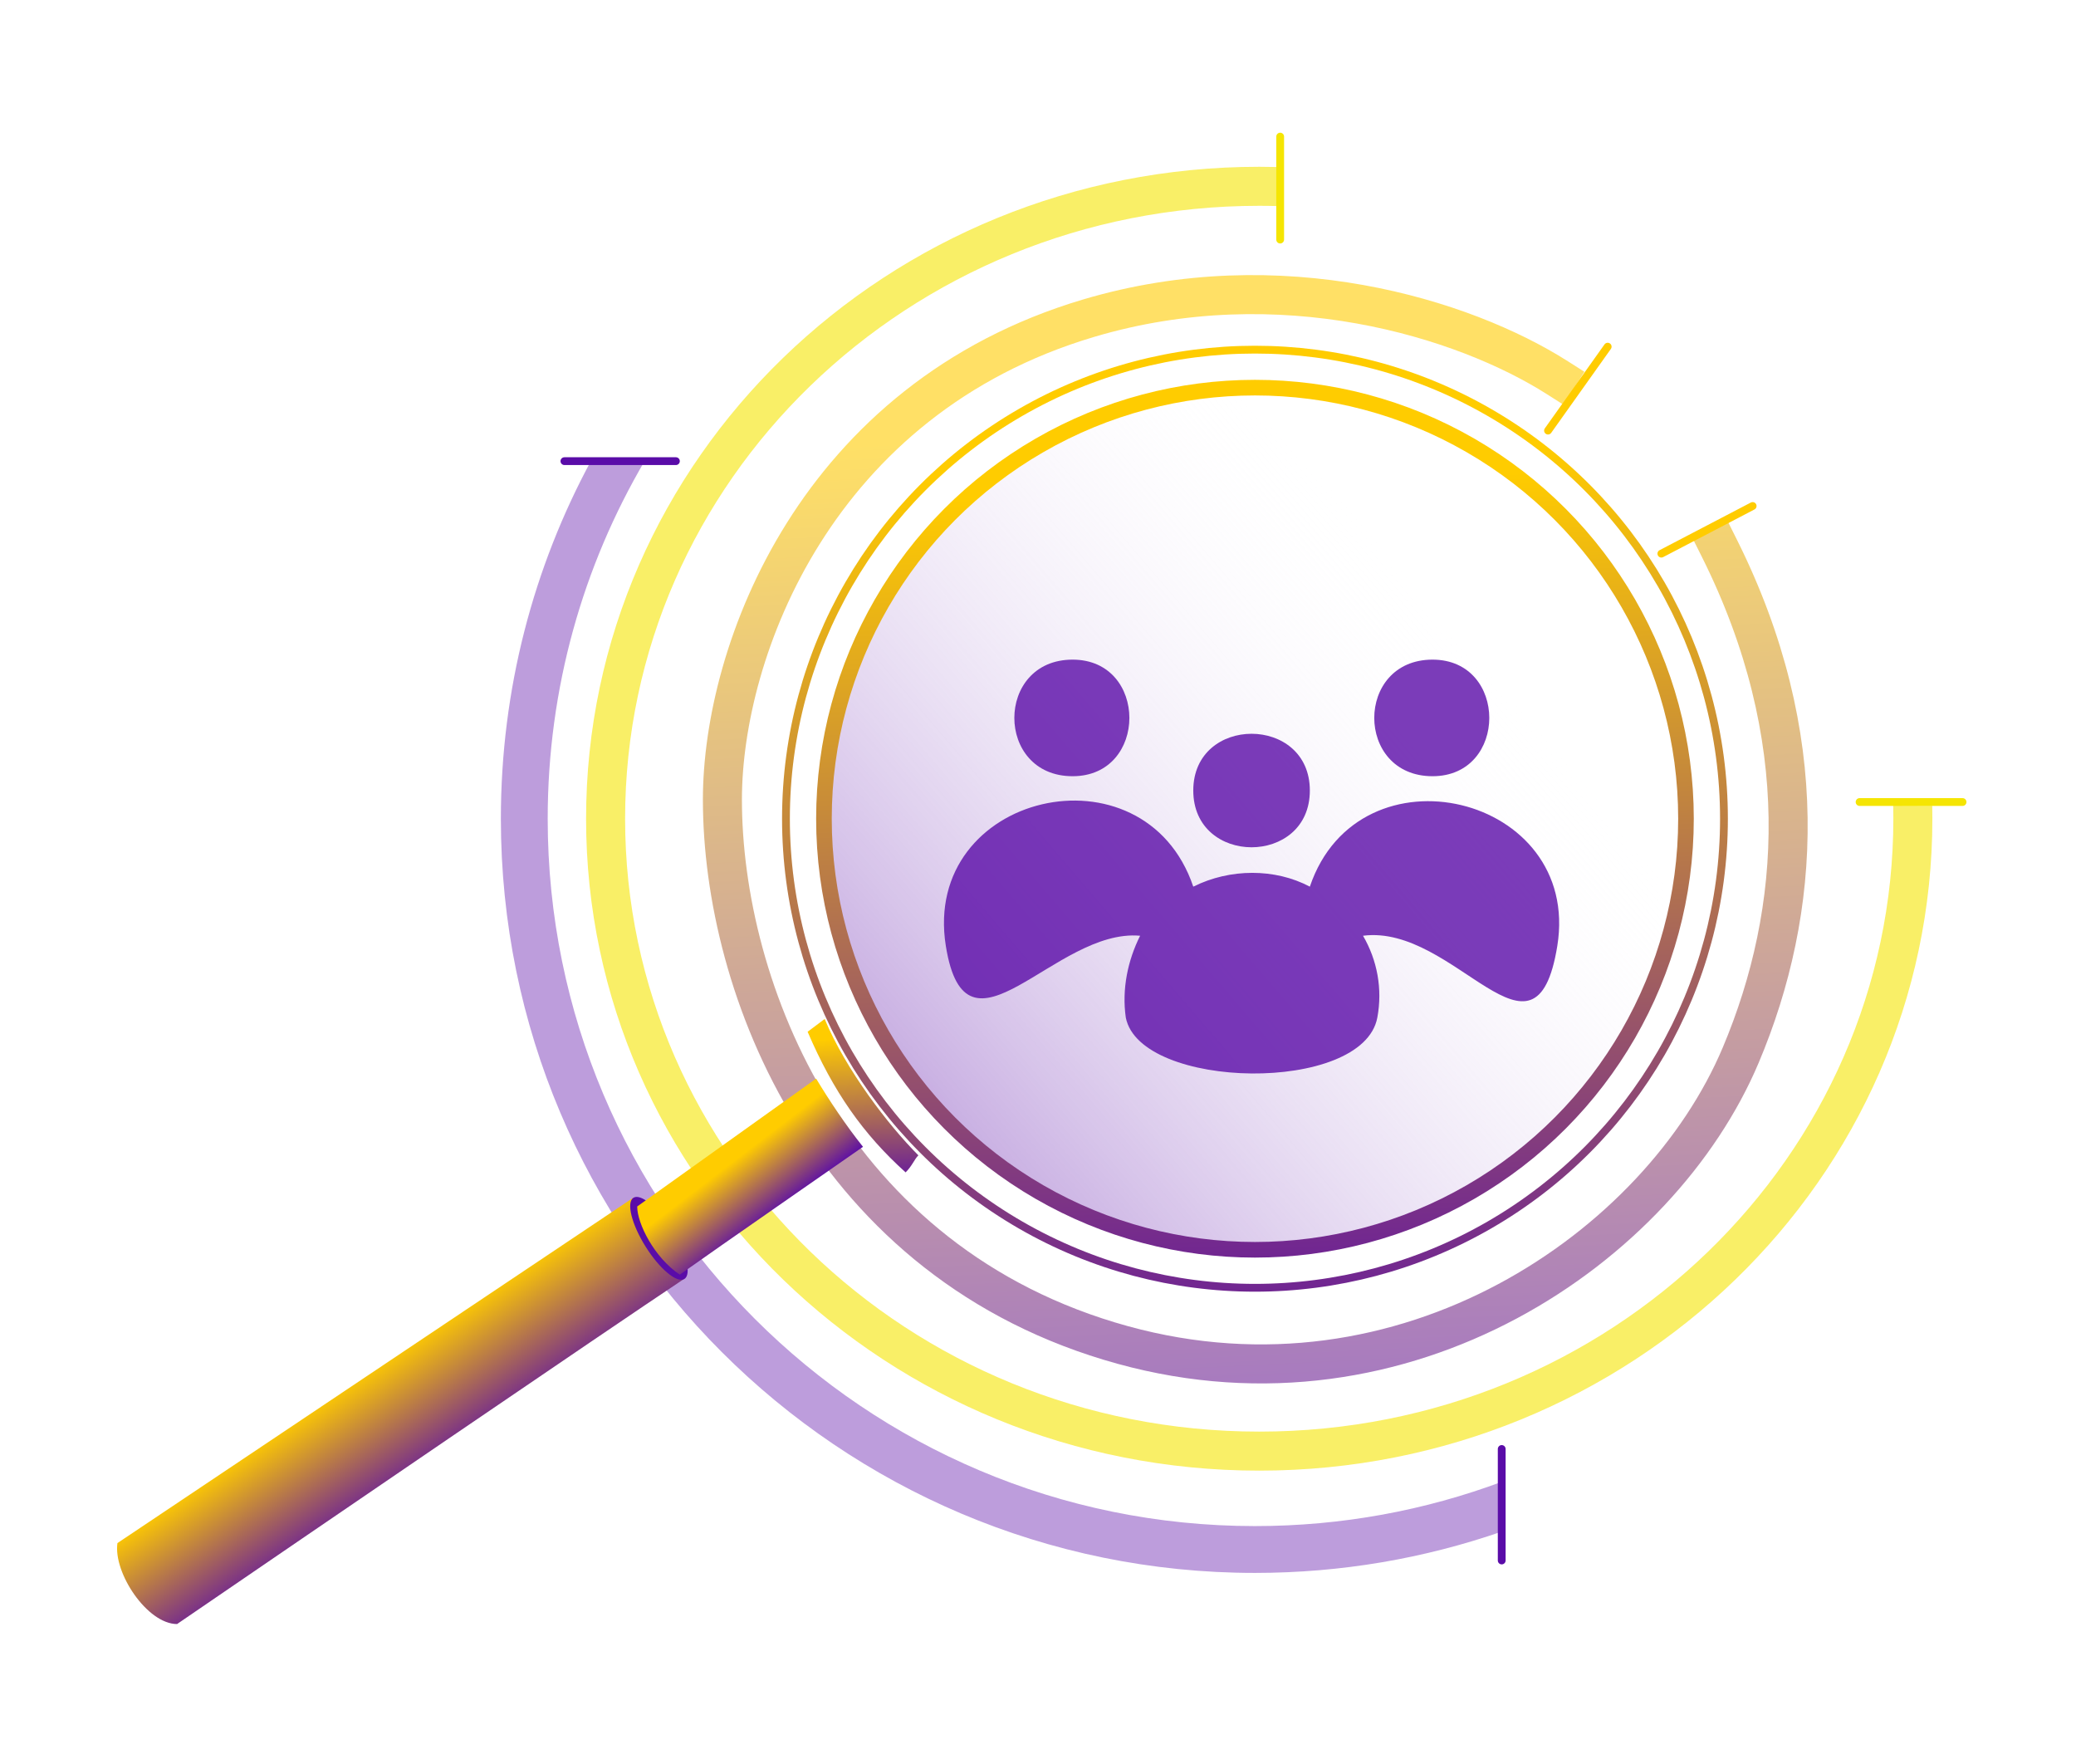
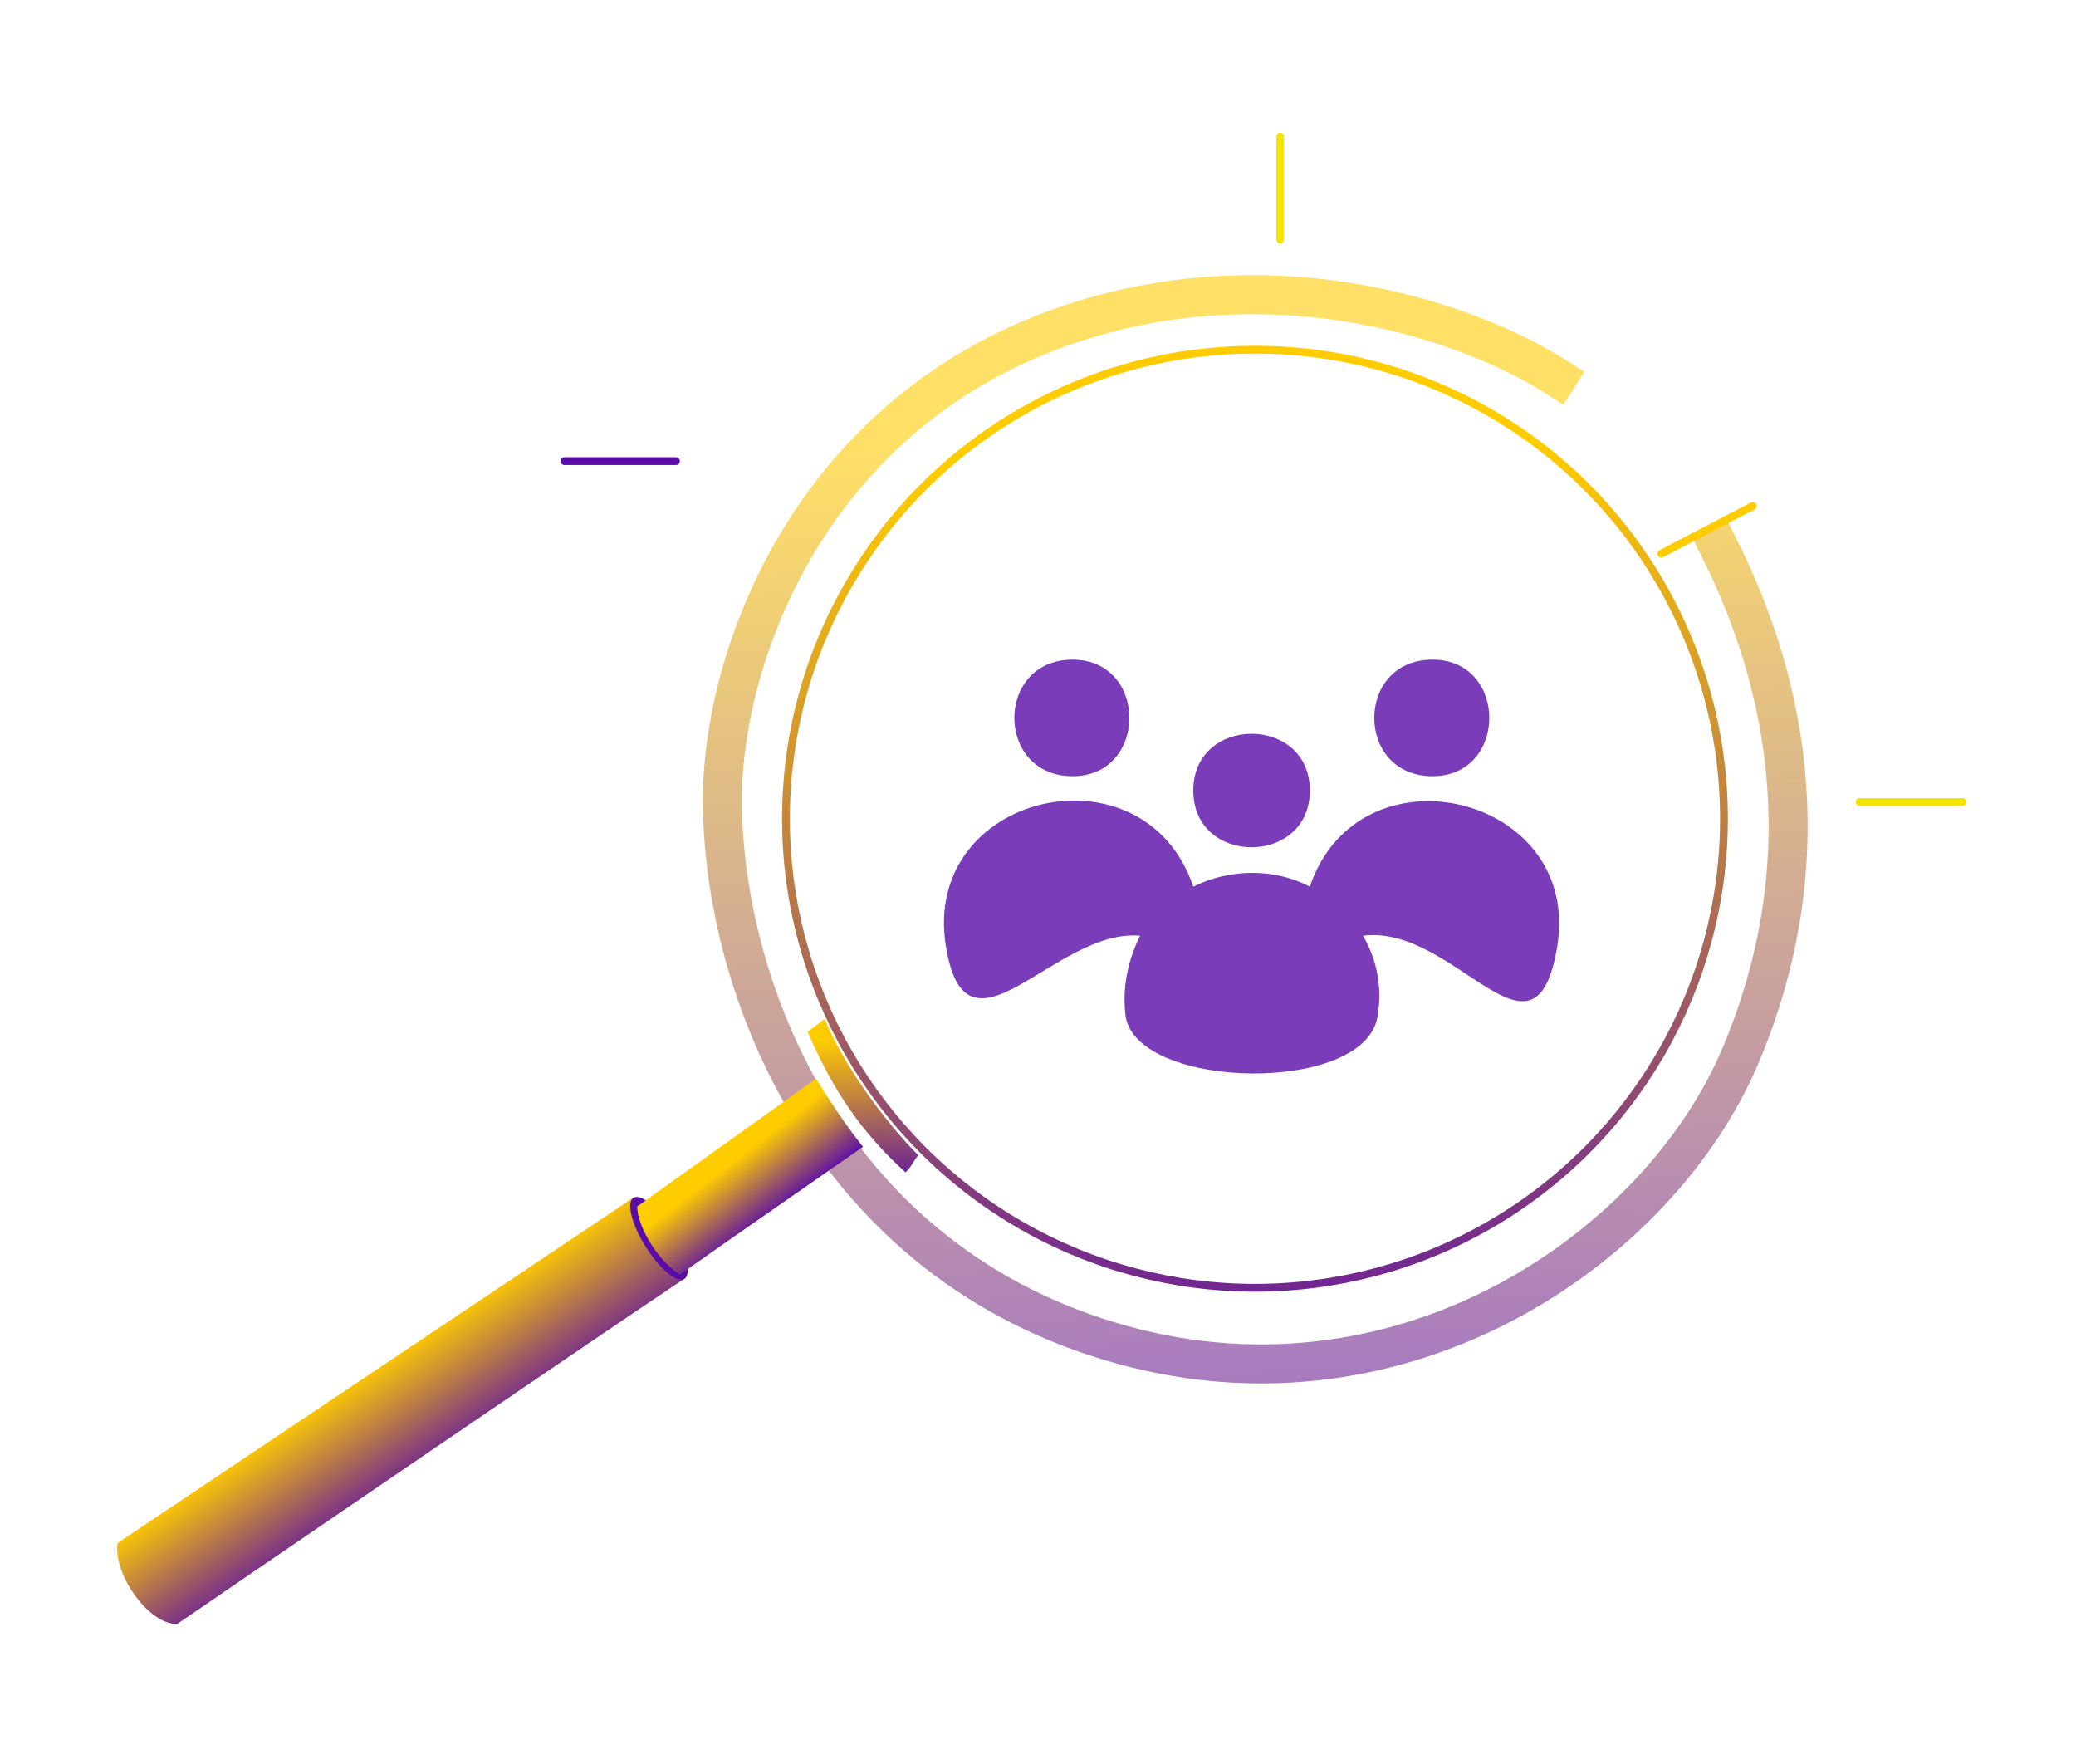
<svg xmlns="http://www.w3.org/2000/svg" width="266" height="226" viewBox="0 0 266 226" fill="none">
  <path d="M0.5 4C0.5 2.067 2.067 0.5 4 0.5H262C263.933 0.5 265.5 2.067 265.5 4V222C265.5 223.933 263.933 225.5 262 225.5H160.288H93.1H46.091H4C2.067 225.5 0.5 223.933 0.5 222V4Z" stroke="white" />
  <path d="M199.56 48.398C187.551 40.756 164.076 33.464 139.511 40.756C104.573 51.127 92.563 83.335 92.563 102.441C92.564 126.504 106.212 161.944 143.878 172.316C180.132 182.299 212.661 159.761 223.033 135.195C230.87 116.635 232.313 94.253 220.303 70.234" stroke="url(#paint0_linear)" stroke-opacity="0.6" stroke-width="5" stroke-linecap="square" />
  <circle cx="160.8" cy="104.889" r="60.094" stroke="url(#paint1_linear)" />
-   <circle cx="160.8" cy="104.889" r="55.227" fill="url(#paint2_linear)" stroke="url(#paint3_linear)" stroke-width="2" />
-   <path fill-rule="evenodd" clip-rule="evenodd" d="M163.672 21.396C162.899 21.377 162.124 21.367 161.346 21.367C113.711 21.367 75.095 58.761 75.095 104.889C75.095 151.016 113.711 188.41 161.346 188.41C208.981 188.41 247.597 151.016 247.597 104.889C247.597 104.333 247.592 103.779 247.581 103.226L242.579 103.207C242.591 103.766 242.597 104.327 242.597 104.889C242.597 148.105 206.373 183.41 161.346 183.41C116.319 183.41 80.095 148.105 80.095 104.889C80.095 61.672 116.319 26.367 161.346 26.367C162.118 26.367 162.887 26.377 163.653 26.398L163.672 21.396Z" fill="#F5E503" fill-opacity="0.6" />
-   <path fill-rule="evenodd" clip-rule="evenodd" d="M75.73 59.034C68.36 72.677 64.177 88.295 64.177 104.889C64.177 158.253 107.437 201.513 160.8 201.513C171.89 201.513 182.543 199.644 192.462 196.206V189.828C182.606 193.503 171.938 195.513 160.8 195.513C110.75 195.513 70.177 154.939 70.177 104.889C70.177 88.158 74.711 72.486 82.618 59.034H75.73Z" fill="#5A0CA8" fill-opacity="0.4" />
  <path d="M81.1 153.474L15.046 197.691C14.501 201.512 18.868 208.063 22.689 208.063C39.976 196.235 77.169 170.833 87.65 163.846C84.375 161.116 82.192 156.749 81.1 153.474Z" fill="url(#paint4_linear)" />
  <ellipse cx="84.43" cy="158.65" rx="2.011" ry="6.139" transform="rotate(-32.126 84.43 158.65)" fill="#5A0CA8" />
  <path d="M104.573 138.188L81.645 154.565C81.645 156.749 83.829 161.116 87.104 163.3C92.745 159.296 106.211 149.98 110.578 146.923C108.394 144.193 106.211 140.918 104.573 138.188Z" fill="url(#paint5_linear)" />
  <path d="M103.481 132.184L105.665 130.546C108.394 137.097 113.853 144.193 117.674 148.015C117.129 148.56 116.91 149.325 116.037 150.198C110.578 145.285 106.757 139.826 103.481 132.184Z" fill="url(#paint6_linear)" />
  <g filter="url(#filter0_d)">
    <path fill-rule="evenodd" clip-rule="evenodd" d="M137.437 82.508C147.132 82.508 147.132 97.444 137.437 97.444C127.479 97.444 127.479 82.508 137.437 82.508Z" fill="#5A0CA8" fill-opacity="0.8" />
    <path fill-rule="evenodd" clip-rule="evenodd" d="M199.538 119.192C196.723 136.551 186.457 116.353 174.645 117.882C176.479 121.026 177.159 124.72 176.479 128.363C174.645 138.189 146.084 137.643 144.249 128.363C143.725 124.695 144.511 121.026 146.084 117.882C135.143 116.899 123.794 135.46 121.191 119.192C118.046 99.54 146.608 92.989 152.896 111.593C157.613 109.235 163.378 109.235 167.832 111.593C174.121 92.989 202.682 99.802 199.538 119.192Z" fill="#5A0CA8" fill-opacity="0.8" />
    <path fill-rule="evenodd" clip-rule="evenodd" d="M183.553 82.508C193.248 82.508 193.248 97.444 183.553 97.444C173.596 97.444 173.596 82.508 183.553 82.508Z" fill="#5A0CA8" fill-opacity="0.8" />
    <path fill-rule="evenodd" clip-rule="evenodd" d="M167.832 99.278C167.832 108.973 152.896 108.973 152.896 99.278C152.896 89.583 167.832 89.583 167.832 99.278Z" fill="#5A0CA8" fill-opacity="0.8" />
  </g>
  <line x1="72.319" y1="59.08" x2="86.604" y2="59.08" stroke="#5A0CA8" stroke-linecap="round" />
-   <line x1="192.416" y1="185.635" x2="192.416" y2="199.92" stroke="#5A0CA8" stroke-linecap="round" />
  <line x1="238.271" y1="102.751" x2="251.464" y2="102.751" stroke="#F5E503" stroke-linecap="round" />
  <line x1="212.872" y1="70.929" x2="224.569" y2="64.826" stroke="#FFCC00" stroke-linecap="round" />
-   <line x1="198.349" y1="55.166" x2="205.994" y2="44.413" stroke="#FFCC00" stroke-linecap="round" />
  <line x1="164.03" y1="17.5" x2="164.03" y2="30.693" stroke="#F5E503" stroke-linecap="round" />
  <defs>
    <filter id="filter0_d" x="116.95" y="80.508" width="86.829" height="61.021" filterUnits="userSpaceOnUse" color-interpolation-filters="sRGB">
      <feFlood flood-opacity="0" result="BackgroundImageFix" />
      <feColorMatrix in="SourceAlpha" type="matrix" values="0 0 0 0 0 0 0 0 0 0 0 0 0 0 0 0 0 0 127 0" result="hardAlpha" />
      <feOffset dy="2" />
      <feGaussianBlur stdDeviation="2" />
      <feColorMatrix type="matrix" values="0 0 0 0 0.161 0 0 0 0 0.161 0 0 0 0 0.161 0 0 0 0.2 0" />
      <feBlend mode="normal" in2="BackgroundImageFix" result="effect1_dropShadow" />
      <feBlend mode="normal" in="SourceGraphic" in2="effect1_dropShadow" result="shape" />
    </filter>
    <linearGradient id="paint0_linear" x1="149.616" y1="193.867" x2="142.897" y2="55.026" gradientUnits="userSpaceOnUse">
      <stop stop-color="#5A0CA8" />
      <stop offset="1" stop-color="#FFCC00" />
    </linearGradient>
    <linearGradient id="paint1_linear" x1="150.839" y1="182.404" x2="144.913" y2="59.581" gradientUnits="userSpaceOnUse">
      <stop stop-color="#5A0CA8" />
      <stop offset="1" stop-color="#FFCC00" />
    </linearGradient>
    <linearGradient id="paint2_linear" x1="60.356" y1="220.072" x2="202.288" y2="98.338" gradientUnits="userSpaceOnUse">
      <stop offset="0.156" stop-color="#5A0CA8" />
      <stop offset="1" stop-color="white" stop-opacity="0" />
    </linearGradient>
    <linearGradient id="paint3_linear" x1="151.557" y1="176.817" x2="146.058" y2="62.846" gradientUnits="userSpaceOnUse">
      <stop stop-color="#5A0CA8" />
      <stop offset="1" stop-color="#FFCC00" />
    </linearGradient>
    <linearGradient id="paint4_linear" x1="66.906" y1="182.406" x2="57.468" y2="168.331" gradientUnits="userSpaceOnUse">
      <stop stop-color="#5A0CA8" />
      <stop offset="1" stop-color="#FFCC00" />
    </linearGradient>
    <linearGradient id="paint5_linear" x1="100.206" y1="155.111" x2="94.843" y2="148.102" gradientUnits="userSpaceOnUse">
      <stop stop-color="#5A0CA8" />
      <stop offset="1" stop-color="#FFCC00" />
    </linearGradient>
    <linearGradient id="paint6_linear" x1="109.411" y1="152.942" x2="108.084" y2="133.067" gradientUnits="userSpaceOnUse">
      <stop stop-color="#5A0CA8" />
      <stop offset="1" stop-color="#FFCC00" />
    </linearGradient>
  </defs>
</svg>